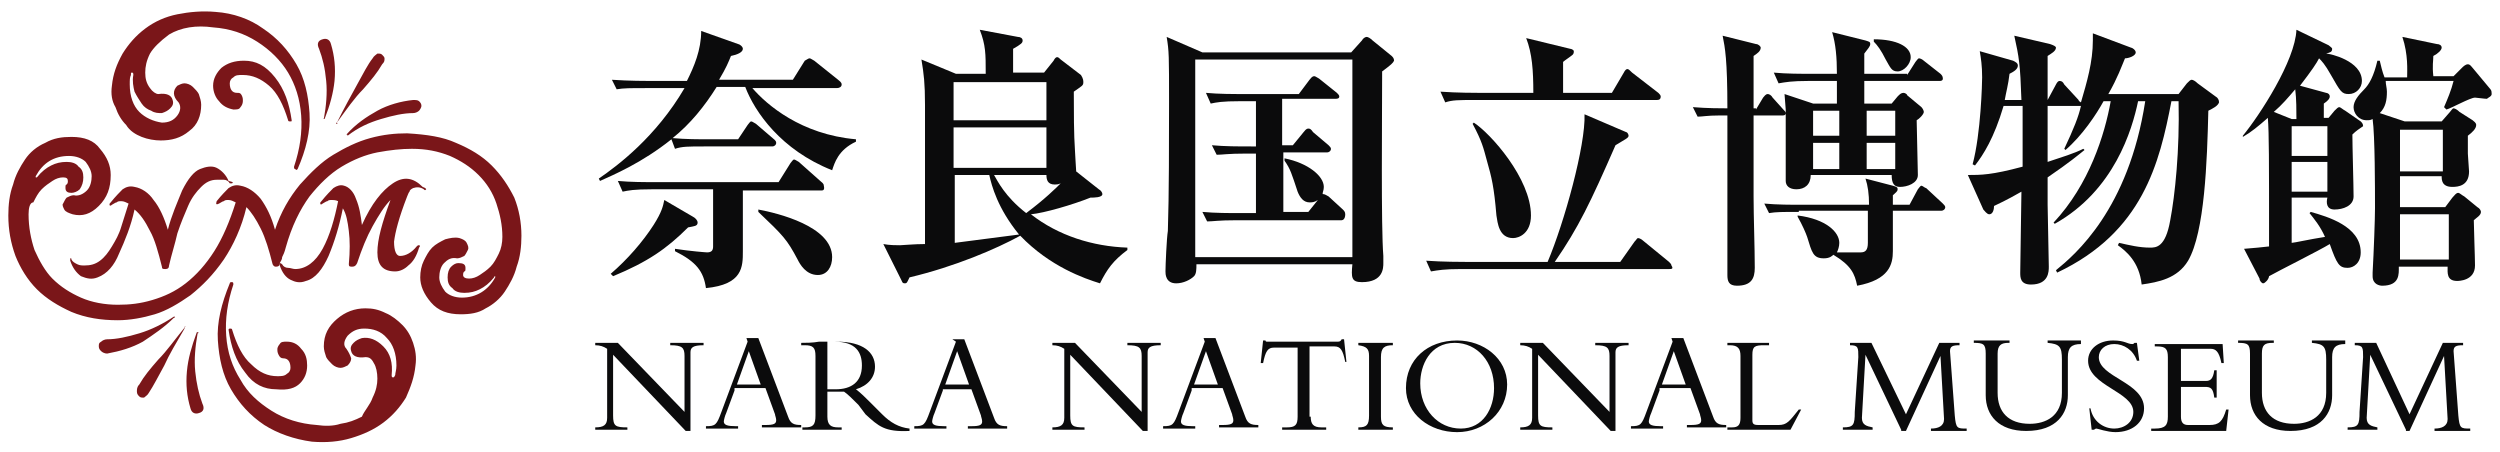
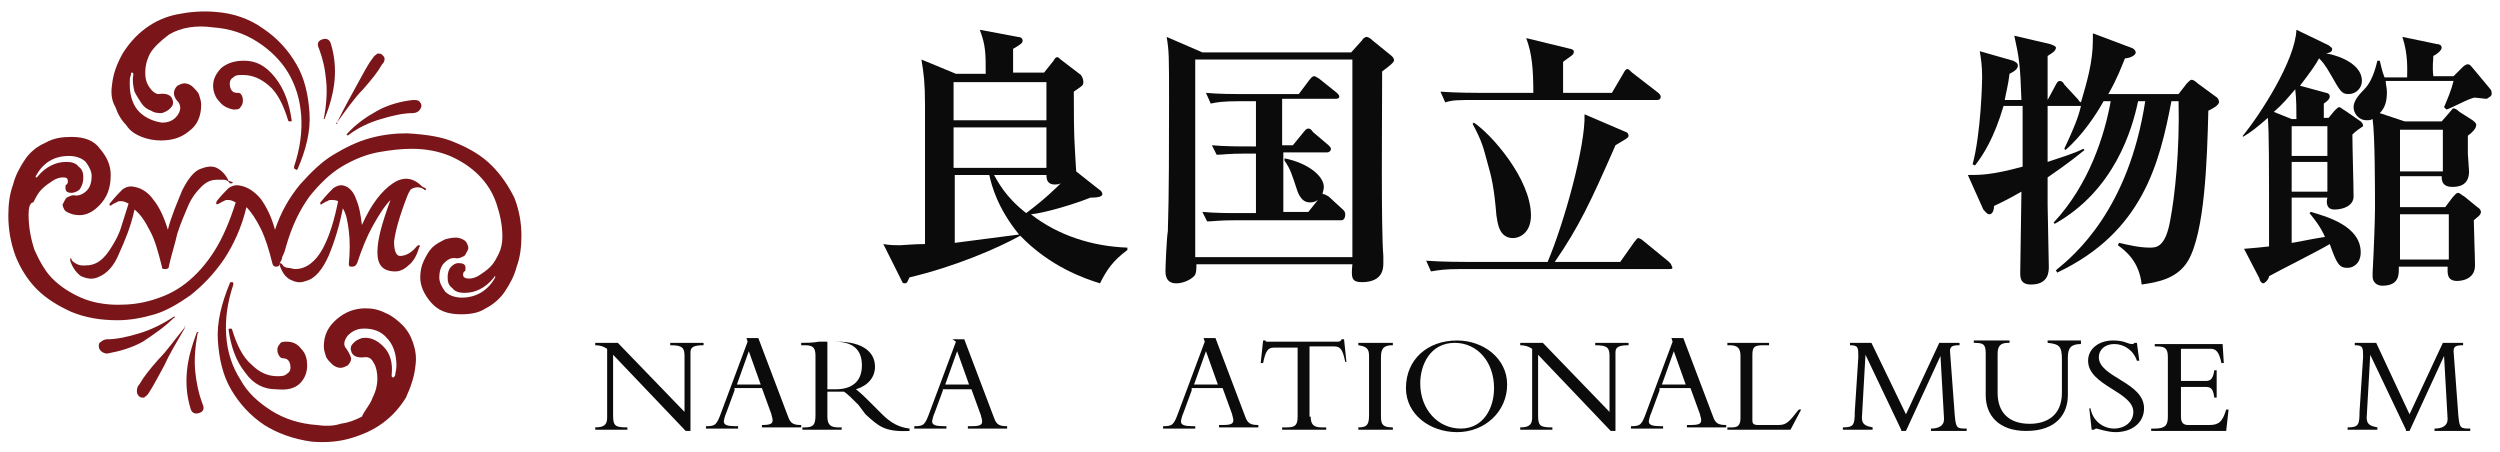
<svg xmlns="http://www.w3.org/2000/svg" version="1.1" id="レイヤー_1" x="0px" y="0px" viewBox="0 0 210 38" width="210" height="38" style="enable-background:new 0 0 210 38;" xml:space="preserve">
  <style type="text/css"> .st0{fill:#7A1619;} .st1{fill:#0B0B0C;} </style>
  <path class="st0" d="M29.1,11.3C29.1,11.2,29.1,11.2,29.1,11.3c0.8-0.9,1.7-1.5,2.6-2c0.9-0.5,2-0.8,3-0.9c0.2,0,0.4,0,0.5,0.1 c0.1,0.1,0.2,0.2,0.2,0.4c0,0.1-0.1,0.3-0.2,0.4c-0.1,0.1-0.3,0.2-0.5,0.2c-0.8,0-1.7,0.2-2.7,0.5c-1,0.3-1.9,0.7-2.8,1.4 C29.2,11.3,29.1,11.3,29.1,11.3L29.1,11.3z M28.3,10.4c-0.1,0-0.1-0.1,0-0.1C28.9,9.1,29.5,8,30,7.1c0.5-0.9,0.9-1.7,1.3-2.2 c0.1-0.2,0.3-0.3,0.4-0.4c0.2,0,0.3,0,0.4,0.1c0.1,0.1,0.2,0.2,0.2,0.3c0,0.2,0,0.3-0.2,0.5c-0.4,0.7-0.9,1.3-1.6,2.1 c-0.7,0.7-1.4,1.7-2.2,2.8C28.4,10.4,28.3,10.4,28.3,10.4L28.3,10.4z M27.2,10c0,0,0.1,0,0.1-0.1c0.4-1,0.7-2.1,0.8-3.1 c0.1-1.1,0-2.1-0.3-3.1c-0.1-0.4-0.4-0.5-0.7-0.4c-0.4,0.1-0.5,0.4-0.3,0.8c0.3,0.8,0.5,1.6,0.6,2.7c0.1,1,0,2.1-0.2,3.2 C27.1,9.9,27.1,10,27.2,10L27.2,10z M35.8,15.9c-0.1,0.1-0.1,0.1-0.2,0c-0.3-0.2-0.6-0.2-0.9-0.1c-0.2,0.1-0.3,0.2-0.3,0.3 c-0.1,0.1-0.1,0.2-0.2,0.4c-0.7,1.8-1,3-1.1,3.8c0,0.8,0.2,1.2,0.5,1.2c0.5,0,1-0.3,1.4-0.8c0.1-0.1,0.1-0.1,0.2-0.1 c0.1,0,0.1,0.1,0,0.2c-0.2,0.7-0.5,1.2-0.9,1.5c-0.3,0.3-0.7,0.5-1.1,0.5c-1,0-1.5-0.5-1.5-1.6c0-1.1,0.4-2.5,1.1-4.4 c-0.5,0.5-1,1.3-1.5,2.2c-0.5,0.9-0.9,1.9-1.3,3.1c-0.1,0.2-0.2,0.3-0.4,0.3c-0.2,0-0.3,0-0.3-0.2c0.1-1.1,0.1-2,0-2.8 c-0.1-0.8-0.2-1.4-0.5-1.9c-0.3,1.5-0.7,2.8-1.2,4c-0.5,1.1-1.1,1.9-1.9,2.1c-0.5,0.2-0.9,0.1-1.3-0.1c-0.4-0.2-0.7-0.6-0.9-1.2 c0-0.1,0-0.1,0-0.2c0,0,0.1,0,0.2,0.1c0.1,0.2,0.3,0.3,0.5,0.3c0.2,0,0.4,0.1,0.6,0.1c0.9,0,1.7-0.6,2.3-1.7c0.6-1.1,1-2.5,1.3-4 c-0.2-0.1-0.4-0.1-0.5-0.1c-0.2,0-0.3,0-0.4,0.1c-0.1,0-0.2,0.1-0.4,0.2c-0.1,0.1-0.2,0.1-0.2,0c0-0.1,0-0.1,0.1-0.2 c0.4-0.5,0.8-0.9,1-1.1c0.3-0.2,0.6-0.3,0.9-0.2c0.4,0.1,0.8,0.5,1,1.1c0.3,0.7,0.4,1.4,0.5,2.2c0.8-1.8,1.7-2.9,2.6-3.5 c0.9-0.6,1.7-0.5,2.5,0.3C35.8,15.8,35.8,15.9,35.8,15.9L35.8,15.9z M25.2,32.2c0.4-0.4,0.6-0.9,0.6-1.5c0-0.5-0.1-1-0.5-1.4 c-0.3-0.4-0.7-0.6-1.2-0.6c-0.3,0-0.5,0-0.6,0.2c-0.1,0.1-0.2,0.3-0.2,0.4c0,0.2,0,0.3,0.1,0.5c0.1,0.2,0.2,0.3,0.4,0.3 c0.4,0,0.6,0.3,0.6,0.8c0,0.2-0.1,0.4-0.3,0.5c-0.2,0.2-0.5,0.2-0.8,0.2c-0.8,0-1.5-0.3-2.2-1c-0.7-0.6-1.2-1.6-1.6-2.9 c0-0.1-0.1-0.1-0.2-0.1c-0.1,0-0.1,0.1-0.1,0.1c0.2,1.4,0.6,2.6,1.4,3.6c0.7,1,1.6,1.4,2.6,1.4C24.2,32.8,24.8,32.6,25.2,32.2 L25.2,32.2z M18.6,5.7c-0.4,0.4-0.7,0.9-0.7,1.5c0,0.5,0.2,1,0.5,1.3c0.3,0.4,0.7,0.6,1.2,0.7c0.3,0,0.5,0,0.6-0.2 c0.1-0.1,0.2-0.3,0.2-0.5c0-0.2,0-0.3-0.1-0.5c-0.1-0.2-0.2-0.2-0.4-0.2c-0.4,0-0.6-0.3-0.6-0.8c0-0.2,0.1-0.4,0.3-0.5 c0.2-0.2,0.4-0.2,0.8-0.2c0.8,0,1.5,0.3,2.2,0.9c0.7,0.6,1.2,1.6,1.6,2.9c0,0.1,0.1,0.1,0.2,0.1c0.1,0,0.1,0,0.1-0.1 c-0.2-1.4-0.6-2.6-1.4-3.6c-0.8-1-1.6-1.4-2.6-1.4C19.7,5.1,19.1,5.3,18.6,5.7L18.6,5.7z M31.3,33.4c0.3-0.6,0.4-1.1,0.4-1.6 c0-0.5-0.1-1-0.3-1.3c-0.2-0.4-0.4-0.5-0.7-0.5c-0.7,0.1-1.1-0.1-1.2-0.5c-0.1-0.3,0-0.5,0.2-0.7c0.2-0.2,0.4-0.3,0.7-0.4 c0.6-0.1,1.2,0.1,1.8,0.7c0.6,0.6,0.8,1.4,0.7,2.4c0,0.1,0,0.2,0.1,0.2c0.1,0,0.1,0,0.2-0.2c0-0.2,0.1-0.4,0.1-0.8 c0-1-0.3-1.8-0.8-2.3c-0.5-0.6-1.2-0.8-1.9-0.8c-0.6,0-1,0.2-1.4,0.6c-0.3,0.4-0.4,0.8-0.1,1.1c0.2,0.3,0.3,0.5,0.4,0.8 c0,0.2-0.1,0.4-0.3,0.6c-0.2,0.1-0.4,0.2-0.6,0.2c-0.2,0-0.5-0.1-0.7-0.3c-0.2-0.2-0.4-0.4-0.5-0.6c-0.1-0.3-0.2-0.6-0.2-0.9 c0-1,0.4-1.7,1.1-2.3c0.7-0.6,1.5-0.9,2.4-0.9c0.6,0,1.1,0.1,1.7,0.4c0.5,0.2,1,0.6,1.4,1c0.4,0.4,0.7,0.9,0.9,1.5 c0.2,0.6,0.3,1.2,0.2,1.9c-0.1,1-0.4,1.8-0.8,2.7c-0.5,0.8-1.1,1.5-1.9,2.1c-0.8,0.6-1.7,1-2.7,1.3c-1,0.3-2.1,0.4-3.3,0.3 c-1.5-0.2-2.9-0.7-4-1.4c-1.2-0.8-2.1-1.8-2.8-3c-0.7-1.2-1-2.6-1.1-4.1c-0.1-1.5,0.3-3.1,1-4.8c0-0.1,0.1-0.1,0.2-0.1 c0.1,0,0.1,0.1,0.1,0.2c-0.5,1.5-0.7,2.9-0.6,4.3c0.1,1.4,0.5,2.6,1.2,3.7c0.6,1.1,1.5,1.9,2.6,2.6c1.1,0.7,2.4,1.1,3.8,1.2 c0.7,0.1,1.4,0.1,2-0.1c0.7-0.1,1.2-0.3,1.8-0.6C30.6,34.5,31.1,34,31.3,33.4L31.3,33.4z M16.6,27.9c0,0-0.1,0-0.1,0.1 c-0.4,1.1-0.7,2.1-0.8,3.2c-0.1,1.1,0,2.1,0.3,3.1c0.1,0.4,0.4,0.5,0.7,0.4c0.4-0.1,0.5-0.4,0.3-0.8c-0.3-0.8-0.5-1.7-0.6-2.7 c-0.1-1,0-2.1,0.2-3.2C16.7,28,16.7,27.9,16.6,27.9L16.6,27.9z M15.5,27.5c0,0,0,0.1,0,0.1c-0.7,1.2-1.3,2.2-1.7,3.1 c-0.5,0.9-0.9,1.7-1.3,2.3c-0.1,0.2-0.3,0.3-0.4,0.4c-0.2,0-0.3,0-0.4-0.1c-0.1-0.1-0.2-0.2-0.2-0.4c0-0.2,0-0.4,0.2-0.6 c0.4-0.7,0.9-1.3,1.6-2.1c0.7-0.7,1.4-1.7,2.3-2.8C15.4,27.5,15.5,27.5,15.5,27.5L15.5,27.5z M12.6,4.5c-0.3,0.6-0.4,1.1-0.4,1.6 c0,0.5,0.1,0.9,0.4,1.3c0.2,0.3,0.5,0.5,0.7,0.5C14,7.8,14.4,8,14.5,8.4c0.1,0.3,0,0.5-0.2,0.7c-0.2,0.2-0.4,0.3-0.7,0.4 c-0.3,0-0.6,0-0.9-0.2c-0.3-0.1-0.6-0.3-0.8-0.6c-0.2-0.3-0.4-0.6-0.6-1c-0.1-0.4-0.2-0.9-0.1-1.4c0-0.1,0-0.2-0.1-0.2 c-0.1,0-0.1,0-0.1,0.2c-0.1,0.2-0.1,0.4-0.1,0.8c0,1,0.3,1.8,0.8,2.3c0.5,0.5,1.2,0.8,1.9,0.9c0.6,0,1-0.2,1.3-0.6 c0.3-0.4,0.3-0.8,0.1-1.1c-0.5-0.5-0.5-1-0.1-1.4c0.2-0.1,0.4-0.2,0.6-0.2c0.2,0,0.5,0.1,0.7,0.3c0.2,0.2,0.4,0.4,0.5,0.6 c0.1,0.3,0.2,0.6,0.2,0.9c0,0.9-0.3,1.7-1,2.2c-0.7,0.6-1.5,0.8-2.4,0.8c-0.5,0-1.1-0.1-1.6-0.3c-0.5-0.2-1-0.5-1.3-1 c-0.4-0.4-0.7-0.9-0.9-1.5C9.4,8.5,9.3,7.9,9.4,7.2c0.1-1,0.4-1.8,0.9-2.7c0.5-0.8,1.1-1.5,1.9-2.1c0.8-0.6,1.7-1,2.7-1.2 C15.9,1,17,0.9,18.1,1c1.5,0.1,2.9,0.6,4,1.4c1.2,0.8,2.1,1.8,2.8,3c0.7,1.2,1,2.6,1.1,4.1c0.1,1.5-0.3,3.1-1,4.7 c-0.1,0.1-0.1,0.1-0.2,0c-0.1,0-0.1-0.1-0.1-0.2c0.5-1.5,0.7-2.9,0.6-4.3c-0.1-1.4-0.5-2.6-1.1-3.6c-0.6-1-1.5-1.9-2.6-2.6 c-1.1-0.7-2.3-1.1-3.7-1.2c-1.4-0.2-2.7,0-3.7,0.6C13.4,3.5,12.9,4,12.6,4.5L12.6,4.5z M14.7,26.6c0,0,0,0.1-0.1,0.1 c-0.8,0.8-1.7,1.4-2.6,2c-0.9,0.5-1.9,0.8-3,1c-0.2,0-0.4-0.1-0.5-0.2c-0.1-0.1-0.2-0.2-0.2-0.4c0-0.2,0-0.3,0.2-0.4 c0.1-0.1,0.3-0.2,0.5-0.2c0.8,0,1.7-0.2,2.7-0.5c1-0.3,2-0.8,2.9-1.4C14.6,26.6,14.7,26.6,14.7,26.6L14.7,26.6z M19.5,15.4 c0,0-0.1,0-0.2,0c-0.1-0.2-0.3-0.3-0.5-0.3c-0.2,0-0.4,0-0.6,0c-0.5,0-0.9,0.2-1.3,0.6c-0.4,0.4-0.8,0.9-1.1,1.6 c-0.3,0.7-0.6,1.4-0.9,2.3c-0.2,0.9-0.5,1.8-0.7,2.7c0,0.2-0.1,0.3-0.3,0.3c-0.2,0-0.3,0-0.3-0.2c-0.3-1.2-0.6-2.3-1-3 c-0.4-0.8-0.8-1.4-1.3-1.8c-0.3,1.4-0.8,2.6-1.3,3.7C9.6,22.3,9,23,8.2,23.3c-0.5,0.2-0.9,0.1-1.4-0.1c-0.4-0.3-0.7-0.7-0.9-1.3 c0-0.1,0-0.1,0-0.2c0.1,0,0.1,0,0.1,0.1c0.1,0.2,0.3,0.3,0.5,0.4c0.2,0.1,0.4,0.1,0.6,0.1c0.5,0,0.9-0.1,1.3-0.4 c0.4-0.3,0.7-0.7,1-1.2c0.3-0.5,0.6-1,0.8-1.7c0.2-0.6,0.4-1.3,0.6-1.9c-0.2-0.1-0.4-0.2-0.6-0.2c-0.2,0-0.3,0-0.4,0.1 c-0.1,0-0.2,0.1-0.4,0.2c-0.1,0.1-0.2,0.1-0.2,0c0-0.1,0-0.1,0.1-0.2c0.4-0.5,0.8-0.9,1-1.1c0.3-0.2,0.6-0.3,1-0.2 c0.6,0.1,1.2,0.5,1.6,1.1c0.5,0.6,0.9,1.5,1.2,2.5c0.3-1.2,0.8-2.3,1.2-3.3c0.5-1,1-1.6,1.5-1.8c0.5-0.2,1-0.3,1.4-0.1 c0.4,0.2,0.8,0.6,1,1.1C19.6,15.3,19.6,15.3,19.5,15.4L19.5,15.4z M38.3,12c1.2,0.5,2.2,1.1,3,1.9c0.8,0.8,1.4,1.7,1.9,2.7 c0.4,1,0.6,2.1,0.6,3.2c0,0.9-0.1,1.8-0.4,2.6c-0.2,0.8-0.6,1.5-1,2.1c-0.4,0.6-1,1.1-1.6,1.4c-0.6,0.4-1.3,0.5-2.1,0.5 c-1.1,0-1.9-0.3-2.5-1c-0.6-0.7-0.9-1.4-0.9-2.1c0-0.5,0.1-1,0.3-1.4c0.2-0.4,0.4-0.8,0.7-1.1c0.3-0.3,0.7-0.5,1.1-0.7 c0.4-0.1,0.8-0.2,1.2-0.1c0.3,0.1,0.5,0.2,0.6,0.4c0.1,0.2,0.2,0.4,0.1,0.6c-0.1,0.2-0.2,0.4-0.3,0.5c-0.2,0.1-0.4,0.2-0.6,0.2 c-0.5-0.1-0.8,0.1-1.1,0.4c-0.3,0.3-0.4,0.8-0.4,1.2c0,0.4,0.2,0.8,0.5,1.2c0.3,0.3,0.8,0.5,1.4,0.5c1.2,0,2.2-0.6,2.8-1.7 c0-0.1,0-0.1,0-0.1c0,0-0.1,0-0.1,0.1c-0.4,0.5-0.8,0.8-1.2,1c-0.4,0.2-0.8,0.3-1.3,0.3c-0.4,0-0.8-0.1-1-0.4 c-0.3-0.2-0.4-0.5-0.4-0.9c0-0.4,0.1-0.7,0.3-0.9c0.2-0.2,0.4-0.3,0.6-0.3c0.4,0,0.6,0.1,0.6,0.4c0,0.2,0,0.3-0.1,0.3 c-0.1,0.1-0.1,0.2-0.1,0.3c0,0.2,0.2,0.3,0.5,0.3c0.3,0,0.6-0.1,0.9-0.3c0.3-0.2,0.6-0.4,0.9-0.7c0.3-0.3,0.5-0.7,0.7-1.1 c0.2-0.4,0.3-0.9,0.3-1.4c0-1-0.2-1.9-0.5-2.8c-0.3-0.9-0.8-1.7-1.5-2.4c-0.7-0.7-1.5-1.2-2.4-1.6c-1-0.4-2-0.6-3.2-0.6 c-0.9,0-1.8,0.1-2.9,0.3c-1,0.2-2,0.6-3,1.2c-1,0.6-1.9,1.5-2.7,2.5c-0.8,1.1-1.5,2.5-2,4.3c-0.1,0.4-0.2,0.6-0.3,0.8 c0,0.2-0.1,0.3-0.2,0.5c0,0.2-0.1,0.3-0.3,0.3c-0.1,0-0.2,0-0.3-0.2c-0.3-1.2-0.6-2.2-1-3c-0.4-0.8-0.8-1.4-1.2-1.8 c-0.4,1.7-1.1,3.2-1.9,4.4C17.9,23.1,17,24,16,24.8c-1,0.7-2,1.3-3,1.6c-1,0.3-2.1,0.5-3.1,0.5c-1.4,0-2.7-0.2-3.9-0.7 c-1.1-0.5-2.1-1.1-2.9-1.9c-0.8-0.8-1.4-1.8-1.8-2.8c-0.4-1.1-0.6-2.2-0.6-3.4c0-0.9,0.1-1.8,0.4-2.6c0.2-0.8,0.6-1.5,1-2.1 c0.4-0.6,1-1.1,1.7-1.4c0.7-0.4,1.4-0.5,2.2-0.5c1.1,0,1.9,0.3,2.4,1c0.6,0.7,0.9,1.4,0.9,2.2c0,1.1-0.3,1.9-1,2.6 c-0.7,0.7-1.4,0.9-2.2,0.7c-0.3-0.1-0.6-0.2-0.7-0.4c-0.1-0.2-0.2-0.4-0.1-0.5c0.1-0.2,0.2-0.4,0.3-0.5c0.2-0.1,0.4-0.2,0.6-0.2 c0.4,0.1,0.8-0.1,1.1-0.4c0.3-0.3,0.4-0.8,0.4-1.2c0-0.4-0.2-0.8-0.5-1.2c-0.3-0.3-0.8-0.5-1.4-0.5c-1.3,0-2.2,0.6-2.8,1.7 c0,0,0,0.1,0,0.1c0,0,0.1,0,0.1,0c0.4-0.5,0.8-0.8,1.2-1c0.4-0.2,0.8-0.3,1.3-0.3c0.4,0,0.8,0.1,1,0.4c0.3,0.2,0.4,0.5,0.4,0.9 c0,0.4-0.1,0.7-0.3,1c-0.2,0.2-0.5,0.3-0.7,0.3c-0.3,0-0.5-0.1-0.5-0.4c0-0.2,0-0.3,0.1-0.3c0.1-0.1,0.1-0.2,0.1-0.3 c0-0.2-0.1-0.3-0.4-0.3c-0.3,0-0.6,0.1-0.9,0.3c-0.3,0.2-0.6,0.4-0.9,0.7c-0.3,0.3-0.5,0.7-0.7,1.1C2.5,17,2.4,17.5,2.4,18 c0,1.1,0.2,2.1,0.5,3c0.4,0.9,0.9,1.8,1.5,2.4c0.7,0.7,1.5,1.2,2.4,1.6c0.9,0.4,2,0.6,3.1,0.6c1,0,1.9-0.1,2.9-0.4 c1-0.3,1.9-0.7,2.8-1.4c0.9-0.7,1.7-1.6,2.4-2.7c0.7-1.1,1.3-2.5,1.8-4.1c-0.2-0.1-0.4-0.2-0.6-0.2c-0.2,0-0.3,0-0.4,0.1 c-0.1,0-0.2,0.1-0.4,0.2c-0.2,0.1-0.3,0.1-0.2-0.2c0.4-0.5,0.8-0.9,1-1.1c0.3-0.2,0.6-0.3,1-0.2c0.6,0.1,1.2,0.5,1.7,1.1 c0.5,0.7,0.9,1.5,1.2,2.6c0.5-1.5,1.2-2.7,2.1-3.8c0.9-1,1.8-1.9,2.8-2.5c1-0.6,2-1.1,3.1-1.4c1.1-0.3,2.1-0.4,3.1-0.4 C35.9,11.3,37.2,11.5,38.3,12L38.3,12z" />
-   <path class="st1" d="M68.7,23.1c-1,0-1.5-0.9-1.7-1.3c-0.9-1.7-1.2-2-3.3-4l0-0.2c1.6,0.3,6.2,1.4,6.2,4 C69.9,22.4,69.5,23.1,68.7,23.1L68.7,23.1z M69,16h-6.6c0,0.7,0,4.3,0,5.1c0,1.3,0,2.8-3.1,3.1c-0.2-1.4-0.8-2.2-2.6-3.1l0-0.2 c1.3,0.2,2.6,0.3,2.7,0.3c0.4,0,0.5-0.2,0.5-0.5c0-0.7,0-4,0-4.8h-5.1c-1.6,0-2,0.1-2.5,0.2l-0.4-0.9c1.1,0.1,2.2,0.1,3.3,0.1h10.2 l1-1.6c0.1-0.1,0.2-0.3,0.3-0.3c0.1,0,0.2,0.1,0.4,0.2l1.8,1.6c0.1,0.1,0.3,0.2,0.3,0.4C69.3,16,69.1,16,69,16L69,16z M57.8,19.1 c-1.8,1.8-3.4,2.9-6.3,4.1L51.3,23c1.4-1.2,2.7-2.7,3.6-4.1c0.7-1.1,0.8-1.6,0.9-2.1l2.4,1.4c0.2,0.1,0.4,0.3,0.4,0.5 C58.6,19,58.3,19,57.8,19.1L57.8,19.1z M69.9,14.3c-4.3-1.7-6.5-4.9-7.3-7h-2.4c-1,1.6-2.2,3.1-3.7,4.3c1.1,0.1,2.1,0.1,3.2,0.1H62 l0.8-1.2c0.1-0.1,0.2-0.3,0.3-0.3c0.1,0,0.2,0.1,0.4,0.2l1.4,1.2c0.1,0.1,0.3,0.2,0.3,0.4c0,0.2-0.2,0.3-0.3,0.3h-5.7 c-1.4,0-1.9,0-2.5,0.2l-0.3-0.8c-2.5,2-4.9,3-6,3.5l-0.1-0.2c1.6-1.1,4.8-3.5,7.2-7.6h-3.2c-1.4,0-1.9,0-2.5,0.1l-0.4-0.8 c1.4,0.1,3,0.1,3.3,0.1h3c0.6-1.2,1.2-2.6,1.2-4.2l3.1,1.1c0.1,0,0.4,0.2,0.4,0.4c0,0.3-0.5,0.5-1,0.6c-0.2,0.5-0.4,1-1,2h6.2l1-1.6 C67.8,5,67.9,4.9,68,4.9c0.1,0,0.2,0.1,0.4,0.2l2,1.6c0.1,0.1,0.3,0.2,0.3,0.4c0,0.2-0.2,0.3-0.4,0.3h-7.1c1.2,1.4,4.1,3.9,8.7,4.3 v0.2C70.4,12.6,70.1,13.7,69.9,14.3L69.9,14.3z" />
  <path class="st1" d="M88.6,15.5c-0.6,0-0.7-0.4-0.7-0.8h-4.4c0.3,0.5,0.9,1.8,2.7,3.2c1.6-1.2,2.5-2.1,2.9-2.5 C88.9,15.5,88.7,15.5,88.6,15.5L88.6,15.5z M83.1,14.7h-2.9v5.7c1.6-0.2,3.8-0.5,5.4-0.7C83.8,17.5,83.3,15.6,83.1,14.7L83.1,14.7z M87.9,10.7h-7.8v3.4h7.8V10.7L87.9,10.7z M87.9,6.9h-7.8v3.2h7.8V6.9L87.9,6.9z M92.4,23.8c-1.3-0.4-4.2-1.4-6.7-4 c-2,1.1-5.5,2.6-9.3,3.5c-0.2,0.4-0.2,0.5-0.4,0.5c-0.2,0-0.2-0.1-0.3-0.3l-1.5-3c0.5,0.1,1.1,0.1,1.4,0.1c0.2,0,1.2-0.1,2.1-0.1 c0-0.4,0-9.6,0-11.7c0-1.8-0.1-2.6-0.3-3.8l2.9,1.2h2.5c0-1.7,0-2.4-0.5-3.7l3.2,0.6c0.2,0,0.4,0.1,0.4,0.3c0,0.2-0.1,0.3-0.8,0.7 c0,0.4,0,0.6,0,2h2.6l0.8-1c0.1-0.2,0.2-0.3,0.3-0.3c0.1,0,0.2,0.1,0.3,0.2l1.7,1.3C91,6.6,91,6.8,91,6.9c0,0.3-0.1,0.3-0.8,0.8 c0,1.6,0,3.6,0.1,5c0,0.2,0.1,1.6,0.1,1.7l1.9,1.5c0.2,0.1,0.3,0.3,0.3,0.4c0,0.3-0.7,0.3-1,0.3c-1.5,0.6-3.9,1.3-5,1.4 c2.3,1.8,5.2,2.7,8.1,2.8l0,0.2C93.5,21.9,93,22.6,92.4,23.8L92.4,23.8z" />
  <path class="st1" d="M112.7,18.5h-8.8c-1.6,0-2,0.1-2.5,0.1l-0.4-0.8c1.1,0.1,2.2,0.1,3.3,0.1h1.2v-5h-0.8c-1.6,0-2,0.1-2.5,0.1 l-0.4-0.8c1.1,0.1,2.2,0.1,3.3,0.1h0.4V8.5h-1.3c-1.6,0-2,0.1-2.5,0.2l-0.4-0.9c1.1,0.1,2.2,0.1,3.3,0.1h4.5l0.9-1.2 c0.1-0.1,0.2-0.3,0.4-0.3c0.1,0,0.2,0.1,0.4,0.2l1.5,1.2c0.1,0.1,0.2,0.2,0.2,0.3c0,0.2-0.2,0.2-0.4,0.2h-4.4v3.9h0.9l0.9-1.1 c0.1-0.1,0.2-0.3,0.4-0.3c0.1,0,0.2,0,0.4,0.3l1.3,1.1c0.1,0.1,0.2,0.2,0.2,0.3c0,0.2-0.2,0.3-0.3,0.3h-3.7v5h2.1l0.8-1 c-0.3,0.2-0.5,0.2-0.7,0.2c-0.5,0-0.8-0.4-1-0.9c-0.5-1.5-0.6-1.9-1.1-2.6l0-0.2c2,0.4,3.3,1.5,3.3,2.4c0,0.3-0.1,0.4-0.1,0.6 c0.2,0,0.3,0.1,0.5,0.2l1.2,1.1c0.1,0.1,0.2,0.2,0.2,0.4C113,18.4,112.8,18.5,112.7,18.5L112.7,18.5z M113.6,5h-13.2v16.6h13.2V5 L113.6,5z M116.1,6c0,3.9-0.1,13,0.1,15.5c0,0.3,0,0.5,0,0.6c0,0.4,0,1.6-1.8,1.6c-0.9,0-0.9-0.4-0.8-1.5h-13.1c0,0.4,0,0.8-0.2,1 c-0.3,0.3-0.9,0.6-1.5,0.6c-0.9,0-0.9-0.8-0.9-1c0-0.5,0.1-2.8,0.2-3.4c0.1-2.9,0.1-7.8,0.1-10.8c0-3.9,0-4.3-0.2-5.5l3,1.3h12.5 l0.9-1c0.1-0.2,0.3-0.3,0.4-0.3c0.1,0,0.3,0.1,0.5,0.3l1.6,1.3c0.1,0.1,0.2,0.2,0.2,0.4C117,5.3,116.9,5.4,116.1,6L116.1,6z" />
  <path class="st1" d="M127.1,20c-1.2,0-1.3-1.3-1.4-1.9c-0.2-2.4-0.4-3.2-0.8-4.6c-0.3-1.1-0.4-1.6-1.2-3.1l0.1-0.1 c1.4,0.9,4.8,4.7,4.8,7.8C128.6,19.6,127.6,20,127.1,20L127.1,20z M139.1,8.4h-15.2c-1.4,0-1.9,0-2.5,0.2l-0.4-0.9 c1.4,0.1,3,0.1,3.3,0.1h4.5c0-1.9-0.1-3.3-0.6-4.6l3.7,0.9c0.1,0,0.3,0.1,0.3,0.2c0,0.1,0,0.2-0.1,0.3c-0.1,0.1-0.7,0.5-0.8,0.6 c0,0.3,0,2.3,0,2.6h4.1l1-1.7c0.1-0.2,0.2-0.3,0.3-0.3c0.1,0,0.2,0.1,0.4,0.3l2.2,1.7c0.1,0.1,0.2,0.2,0.2,0.3 C139.5,8.4,139.3,8.4,139.1,8.4L139.1,8.4z M140.2,22.6h-17.5c-1.4,0-1.9,0.1-2.5,0.2l-0.4-0.9c1.4,0.1,3,0.1,3.3,0.1h6.9 c1.4-3.3,3.2-9.8,3.1-12.4l3.5,1.5c0.1,0,0.2,0.2,0.2,0.3c0,0.2-0.3,0.3-1.1,0.8c-2.1,4.8-3.1,6.9-5.1,9.8h5.5l1.2-1.7 c0.2-0.2,0.2-0.3,0.3-0.3c0.1,0,0.3,0.1,0.4,0.2l2.2,1.8c0.1,0.1,0.2,0.2,0.2,0.3C140.6,22.6,140.4,22.6,140.2,22.6L140.2,22.6z" />
-   <path class="st1" d="M157.4,3.3c1.9,0,3.1,0.6,3.1,1.5c0,0.6-0.6,1.2-1.1,1.2c-0.5,0-0.6-0.3-1-1c-0.4-0.8-0.7-1.2-1-1.5L157.4,3.3 L157.4,3.3z M156.8,12v2.2h2.4V12H156.8L156.8,12z M156.8,9.3v2.1h2.4V9.3H156.8L156.8,9.3z M154.5,14.1V12h-2.2v2.2H154.5 L154.5,14.1z M154.5,11.4V9.3h-2.2v2.1H154.5L154.5,11.4z M160.2,6.3l0.7-1.1c0.1-0.1,0.2-0.3,0.3-0.3c0.1,0,0.3,0.1,0.4,0.2 l1.4,1.1c0.1,0.1,0.2,0.2,0.2,0.4c0,0.2-0.2,0.2-0.3,0.2h-6.3v1.9h2.3l0.5-0.6c0.2-0.2,0.3-0.3,0.5-0.3c0.1,0,0.3,0.1,0.3,0.2l1.2,1 c0.1,0.1,0.2,0.3,0.2,0.4c0,0.2-0.4,0.6-0.6,0.7c0,0.7,0.1,3.9,0.1,4.6c0,0.7-0.9,1-1.5,1c-0.5,0-0.7-0.3-0.7-1h-6.8 c0,0.8-0.5,1.2-1.2,1.2c-0.6,0-0.9-0.3-0.9-0.7c0-0.9,0-5.1,0-6c0-0.2-0.1-1.1-0.1-1.3l2.4,0.8h2V6.8h-2.4c-1.4,0-1.9,0.1-2.5,0.2 l-0.4-0.9c1.1,0.1,2.2,0.1,3.3,0.1h2c0-1.4-0.1-2.5-0.4-3.5l2.8,0.7c0.3,0.1,0.4,0.1,0.4,0.3c0,0.2-0.2,0.4-0.5,0.8v1.7H160.2 L160.2,6.3z M151.1,17.8c-1.4,0-1.9,0-2.5,0.1l-0.4-0.8c1.1,0.1,2.2,0.1,3.3,0.1h5.5c0-0.9-0.1-1.6-0.3-2.2l2.3,0.6 c0.4,0.1,0.4,0.2,0.4,0.3c0,0.2-0.2,0.3-0.4,0.5v0.8h1.4l0.7-1.3c0.1-0.1,0.2-0.3,0.3-0.3c0.1,0,0.3,0.2,0.4,0.2l1.4,1.3 c0.1,0.1,0.2,0.2,0.2,0.3c0,0.2-0.2,0.3-0.3,0.3h-4.1v3.4c0,1.1-0.3,2.4-3,2.9c-0.2-1-0.5-1.7-2-2.6c-0.1,0.1-0.3,0.3-0.8,0.3 c-0.9,0-1-0.5-1.4-1.8c-0.1-0.3-0.4-1-0.8-1.7l0-0.1c2.4,0.3,3.5,1.4,3.5,2.3c0,0.3-0.1,0.6-0.2,0.8c0.5,0,1.7,0,2,0 c0.4,0,0.6-0.2,0.6-0.8v-2.7H151.1L151.1,17.8z M147.5,9.2l0.6-1c0.1-0.1,0.2-0.3,0.4-0.3c0.1,0,0.3,0.1,0.4,0.3l0.9,1 c0.1,0.1,0.2,0.2,0.2,0.3c0,0.2-0.2,0.2-0.3,0.2h-2.4c0,3.6,0,6.1,0,6.8c0,1.7,0.1,4.3,0.1,6c0,0.9-0.3,1.5-1.5,1.5 c-0.7,0-0.8-0.4-0.8-0.9c0-0.2,0-0.7,0-1c0-1.5,0-3.2,0-4.3c0-1.3,0-6.9,0-8.1h-0.7c-1,0-1.4,0.1-1.8,0.1l-0.4-0.8 c1.2,0.1,2.4,0.1,2.9,0.1c0-4.1-0.2-5.1-0.4-6.1l2.8,0.7c0.2,0,0.4,0.2,0.4,0.3c0,0.3-0.3,0.5-0.6,0.7c0,0.3,0,0.7,0,0.9v3.5H147.5 L147.5,9.2z" />
  <path class="st1" d="M185.5,9.3c-0.1,4.2-0.3,10.2-1.7,12.6c-0.9,1.5-2.5,1.8-3.9,2c-0.2-1.9-1.3-2.8-2-3.3l0.1-0.2 c0.9,0.2,1.7,0.4,2.6,0.4c0.5,0,1.3,0,1.7-2.3c0.4-2.1,0.8-5.9,0.7-10h-0.6c-1,5.2-2.4,11-9.6,14.4l-0.1-0.2 c1.6-1.3,6.1-5.1,7.5-14.2h-0.6c-0.5,2.4-2,7.5-7,10.3l-0.1-0.1c3-3.2,4.3-7.4,4.8-10.2h-0.6c-0.6,1.1-1.8,2.9-3.2,4.1l-0.1-0.1 c0.8-1.7,1.2-2.7,1.4-3.6c-0.1,0-0.1,0-0.2,0H172v4.7c1.2-0.4,2.2-0.7,3-1.1l0.1,0.1c-0.5,0.4-1.2,1-3.1,2.3v2.3 c0,0.3,0.1,5,0.1,5.2c0,0.4,0,1.5-1.5,1.5c-0.9,0-0.9-0.6-0.9-1c0-1.1,0.1-5.8,0.1-6.8c-1.4,0.8-1.9,1-2.3,1.2 c0,0.3-0.1,0.7-0.4,0.7c-0.2,0-0.4-0.3-0.5-0.4l-1.3-2.9c1.1,0,2,0,4.6-0.7c0-1,0-3.1,0-4.7V8.9h-1.6c-0.8,2.7-1.7,4.1-2.4,5 l-0.2-0.1c0.7-2.6,0.8-6.9,0.8-7.3c0-1-0.1-1.6-0.2-2.2l2.8,0.8c0.2,0.1,0.4,0.2,0.4,0.4c0,0.3-0.3,0.5-0.7,0.7 c-0.1,0.9-0.3,1.6-0.4,2.2h1.4c-0.1-3-0.2-3.6-0.6-5.4l3,0.7c0.3,0.1,0.5,0.2,0.5,0.3c0,0.3-0.4,0.5-0.7,0.7c0,0.2,0,0.3,0,0.5v3.2 h0l0.7-1.3c0.1-0.2,0.2-0.3,0.3-0.3c0.2,0,0.3,0.1,0.4,0.3l1.2,1.3c0,0.1,0.2,0.2,0.2,0.2c0.5-1.7,1-3.4,1-5.2c0-0.2,0-0.4,0-0.6 L179,4c0.1,0,0.4,0.2,0.4,0.4c0,0.3-0.6,0.5-0.9,0.5c-0.3,0.7-0.6,1.6-1.4,3h5.9l0.7-0.9c0.2-0.2,0.3-0.3,0.4-0.3 c0.1,0,0.3,0.1,0.5,0.3l1.5,1.1c0.2,0.1,0.3,0.3,0.3,0.5C186.3,8.9,185.9,9.1,185.5,9.3L185.5,9.3z" />
  <path class="st1" d="M205.7,18h-4.1v3.8h4.1V18L205.7,18z M205.2,10.9h-3.6v3.5h3.6V10.9L205.2,10.9z M208.9,8.3 c-0.2,0-0.9-0.1-1-0.1c-0.4,0-2,0.9-2.4,1L205.3,9c0.3-0.7,0.6-1.4,0.8-2.2h-5.7c0,0.3,0.1,0.6,0.1,0.9c0,0.7-0.1,1.3-0.6,1.8 l2.1,0.7h3.1l0.7-0.8c0.1-0.1,0.2-0.3,0.3-0.3c0.1,0,0.3,0.1,0.5,0.3l1.1,0.7c0.1,0.1,0.3,0.2,0.3,0.4c0,0.3-0.3,0.6-0.7,0.9 c0,0.2,0,0.4,0,1.5c0,0.2,0.1,1.3,0.1,1.5c0,1.2-0.9,1.3-1.4,1.3c-0.9,0-0.9-0.6-0.9-0.9h-3.5v2.6h3.8l0.6-0.8 c0.2-0.2,0.3-0.4,0.5-0.4c0.1,0,0.3,0.2,0.5,0.3l1.1,0.9c0.2,0.1,0.3,0.3,0.3,0.4c0,0.3-0.4,0.5-0.6,0.7c0,0.6,0.1,3.1,0.1,3.8 c0,1.3-1.4,1.3-1.5,1.3c-0.9,0-0.8-0.7-0.8-1.2h-4.1c0,0.6,0.1,1.6-1.4,1.6c-0.2,0-0.8-0.1-0.8-0.8c0-0.1,0-0.2,0-0.3 c0.1-1.8,0.2-4.5,0.2-5.4c0-1.6,0-6.1-0.2-7.5c-0.2,0.1-0.3,0.1-0.5,0.1c-0.7,0-1.1-0.6-1.1-1.1c0-0.5,0.4-1,0.9-1.5 c0.4-0.4,0.8-1.1,1.1-2.4h0.2c0.1,0.4,0.2,0.9,0.4,1.4h1.9c0-0.6,0.1-1.9-0.4-3.4l2.9,0.6c0.2,0,0.4,0.1,0.4,0.3 c0,0.2-0.3,0.5-0.7,0.7c0,0.4-0.1,0.8,0,1.7h1.7l0.7-0.7c0.1-0.1,0.3-0.3,0.5-0.3c0.2,0,0.3,0.2,0.4,0.3l1.5,1.8 c0.1,0.1,0.1,0.3,0.1,0.4C209.3,8.1,209,8.2,208.9,8.3L208.9,8.3z M195.5,13.6h-3v2.5h3V13.6L195.5,13.6z M195.5,10.6h-3v2.5h3V10.6 L195.5,10.6z M192.8,7.5c-0.6,0.7-1.1,1.3-1.8,1.9l1.5,0.6h0.4C192.9,9.3,192.9,8.3,192.8,7.5L192.8,7.5z M197.6,11.3 c0,1,0.1,4.3,0.1,5.2c0,0.8-0.9,1.1-1.6,1.1c-0.7,0-0.7-0.6-0.6-1h-3v3.8c0.2,0,1.5-0.3,2.8-0.5c-0.4-0.9-0.9-1.5-1.3-2l0.1-0.1 c1.4,0.4,4.2,1.2,4.2,3.4c0,0.9-0.6,1.3-1.1,1.3c-0.7,0-0.9-0.3-1.5-2c-0.8,0.5-4.4,2.3-5.1,2.7c0,0.1-0.1,0.3-0.2,0.4 c-0.1,0.1-0.2,0.2-0.3,0.2c-0.1,0-0.3-0.2-0.3-0.4l-1.3-2.5c1.1-0.1,1.3-0.1,2.1-0.2c0-7.6,0-9.4-0.1-10.8c-0.8,0.7-1.4,1.2-2.1,1.6 v-0.1c1.4-1.7,4.4-6.3,4.5-8.9l2.7,1.3c0.1,0.1,0.3,0.2,0.3,0.3c0,0.3-0.2,0.3-0.5,0.4c0.3,0,3,0.6,3,2.3c0,0.6-0.5,1.1-1.1,1.1 c-0.6,0-0.7-0.2-1.5-1.6c-0.5-0.9-0.8-1.2-1-1.4c-0.2,0.4-0.6,1-1.6,2.3l2.2,0.6c0.1,0,0.3,0.1,0.3,0.3c0,0.2-0.2,0.4-0.5,0.6 c0,0.2,0,1.1,0,1.2h0.4l0.5-0.6c0.2-0.2,0.3-0.3,0.4-0.3c0.1,0,0.3,0.2,0.5,0.3l1.3,0.9c0.1,0.1,0.2,0.2,0.2,0.4 C198.2,10.8,197.9,11,197.6,11.3L197.6,11.3z" />
  <path class="st1" d="M57.6,36.2l-6.1-6.4v5.1c0,0.9,0.2,1,1.2,1v0.2h-2.7v-0.2h0c0.7,0,1-0.2,1-0.8v-5.8c-0.3-0.2-0.6-0.3-1-0.3 v-0.2h1.9l5.6,5.8v-4.7c0-0.7-0.2-0.9-1.2-0.9v-0.2h2.8v0.2c-0.9,0-1.1,0.2-1.1,0.6v6.6H57.6L57.6,36.2z" />
-   <path class="st1" d="M62.9,29.5l-1,2.8h2L62.9,29.5L62.9,29.5z M61.7,32.8L61,34.7c-0.1,0.2-0.2,0.6-0.2,0.7c0,0.3,0.3,0.4,1,0.4 h0.2v0.2h-2.7v-0.2c0.8,0,0.9-0.1,1.3-1.2l2.2-5.9l-0.1-0.3h1l2.5,6.6c0.2,0.6,0.5,0.7,1.1,0.7v0.2h-3.3v-0.2h0.3 c0.7,0,0.9-0.1,0.9-0.4c0-0.2-0.1-0.4-0.1-0.5l-0.8-2.2H61.7L61.7,32.8z" />
+   <path class="st1" d="M62.9,29.5l-1,2.8h2L62.9,29.5L62.9,29.5z M61.7,32.8L61,34.7c-0.1,0.2-0.2,0.6-0.2,0.7c0,0.3,0.3,0.4,1,0.4 h0.2v0.2h-2.7v-0.2c0.8,0,0.9-0.1,1.3-1.2l2.2-5.9l-0.1-0.3h1l2.5,6.6c0.2,0.6,0.5,0.7,1.1,0.7v0.2h-3.3v-0.2c0.7,0,0.9-0.1,0.9-0.4c0-0.2-0.1-0.4-0.1-0.5l-0.8-2.2H61.7L61.7,32.8z" />
  <path class="st1" d="M69.5,32.7c0.3,0,0.5,0,0.7,0c1.3,0,2.2-0.6,2.2-2c0-1.1-0.5-2-2.3-2c-0.2,0-0.4,0-0.6,0V32.7L69.5,32.7z M69.5,35c0,0.7,0.3,0.9,0.9,0.9h0.3v0.2h-3.3v-0.2h0.2c0.7,0,0.9-0.2,0.9-1v-5c0-0.7-0.2-0.9-0.9-0.9h-0.3v-0.2c0.3,0,1,0,1.5-0.1 c0.5,0,0.7,0,1.5,0c2.2,0,3.2,0.9,3.2,2.1c0,0.9-0.6,1.6-1.6,1.9c0.4,0.3,0.8,0.7,1.3,1.2l0.9,0.9c0.7,0.7,1.4,1.1,2.3,1.2v0.2 c-2.1,0.1-2.6-0.4-3.7-1.4L72.1,34c-0.5-0.5-0.9-0.9-1.2-1.1c-0.3,0-0.5,0-0.8,0c-0.3,0-0.4,0-0.6,0V35L69.5,35z" />
  <path class="st1" d="M80.4,29.5l-1,2.8h2L80.4,29.5L80.4,29.5z M79.2,32.8l-0.7,1.9c-0.1,0.2-0.2,0.6-0.2,0.7c0,0.3,0.3,0.4,1,0.4 h0.2v0.2h-2.7v-0.2c0.8,0,0.9-0.1,1.3-1.2l2.2-5.9L80,28.5h1l2.5,6.6c0.2,0.6,0.5,0.7,1.1,0.7v0.2h-3.3v-0.2h0.3 c0.7,0,0.9-0.1,0.9-0.4c0-0.2-0.1-0.4-0.1-0.5l-0.8-2.2H79.2L79.2,32.8z" />
-   <path class="st1" d="M96,36.2l-6.1-6.4v5.1c0,0.9,0.2,1,1.2,1v0.2h-2.7v-0.2h0c0.7,0,1-0.2,1-0.8v-5.8c-0.3-0.2-0.6-0.3-1-0.3v-0.2 h1.9l5.6,5.8v-4.7c0-0.7-0.2-0.9-1.2-0.9v-0.2h2.8v0.2c-0.9,0-1.1,0.2-1.1,0.6v6.6H96L96,36.2z" />
  <path class="st1" d="M101.3,29.5l-1,2.8h2L101.3,29.5L101.3,29.5z M100.1,32.8l-0.7,1.9c-0.1,0.2-0.2,0.6-0.2,0.7 c0,0.3,0.3,0.4,1,0.4h0.2v0.2h-2.7v-0.2c0.8,0,0.9-0.1,1.3-1.2l2.2-5.9l-0.1-0.3h1l2.5,6.6c0.2,0.6,0.5,0.7,1.1,0.7v0.2h-3.3v-0.2 h0.3c0.7,0,0.9-0.1,0.9-0.4c0-0.2-0.1-0.4-0.1-0.5l-0.8-2.2H100.1L100.1,32.8z" />
  <path class="st1" d="M110.1,35c0,0.6,0.2,0.9,0.9,0.9h0.4v0.2h-3.7v-0.2h0.4c0.7,0,0.9-0.2,0.9-0.9v-5.8H107c-0.5,0-0.7,0.3-0.9,1.3 h-0.2l0.2-1.9h0.2c0,0.1,0.1,0.1,0.1,0.1c0.1,0,0.2,0,0.2,0h5.7c0.2,0,0.3,0,0.4-0.2h0.2l0.2,1.9H113c-0.2-1-0.4-1.3-0.9-1.3h-2.1 V35L110.1,35z" />
  <path class="st1" d="M117,36.1h-2.9v-0.2c0.7,0,0.9-0.2,0.9-1v-5c0-0.6-0.2-0.8-0.9-0.9v-0.2h2.9v0.2c-0.7,0-1,0.2-1,1v5 c0,0.7,0.2,0.9,1,0.9V36.1L117,36.1z" />
  <path class="st1" d="M122.2,28.8c-2.1,0-2.9,1.9-2.9,3.4c0,2.2,1.5,3.8,3.4,3.8c1.9,0,2.8-1.7,2.8-3.4 C125.5,30.4,124.1,28.8,122.2,28.8L122.2,28.8z M122.4,36.3c-2.3,0-4.3-1.5-4.3-3.7c0-2.4,1.8-4,4.3-4c2.2,0,4.2,1.5,4.2,3.7 C126.6,34.6,124.7,36.3,122.4,36.3L122.4,36.3z" />
  <path class="st1" d="M135.3,36.2l-6.1-6.4v5.1c0,0.9,0.2,1,1.2,1v0.2h-2.7v-0.2h0c0.7,0,1-0.2,1-0.8v-5.8c-0.3-0.2-0.6-0.3-1-0.3 v-0.2h1.9l5.6,5.8v-4.7c0-0.7-0.2-0.9-1.2-0.9v-0.2h2.8v0.2c-0.9,0-1.1,0.2-1.1,0.6v6.6H135.3L135.3,36.2z" />
  <path class="st1" d="M140.6,29.5l-1,2.8h2L140.6,29.5L140.6,29.5z M139.4,32.8l-0.7,1.9c-0.1,0.2-0.2,0.6-0.2,0.7 c0,0.3,0.3,0.4,1,0.4h0.2v0.2h-2.7v-0.2c0.8,0,0.9-0.1,1.3-1.2l2.2-5.9l-0.1-0.3h1l2.5,6.6c0.2,0.6,0.5,0.7,1.1,0.7v0.2h-3.3v-0.2 h0.3c0.7,0,0.9-0.1,0.9-0.4c0-0.2-0.1-0.4-0.1-0.5l-0.8-2.2H139.4L139.4,32.8z" />
  <path class="st1" d="M150.4,36.1h-5.3v-0.2h0.4c0.5,0,0.7-0.2,0.7-0.8v-5.2c0-0.6-0.2-0.9-0.9-0.9h-0.2v-0.2h3.5v0.2h-0.4 c-0.8,0-1,0.1-1,0.8v5.5c0,0.3,0.1,0.4,0.5,0.4h1.7c0.7,0,0.9-0.3,1.7-1.3h0.2L150.4,36.1L150.4,36.1z" />
  <path class="st1" d="M159.7,36.1l-3-6.3h0l-0.3,5.3c0,0.6,0.4,0.7,0.9,0.8v0.2h-2.5v-0.2c0.9,0,1-0.2,1-1.3l0.3-4.6c0-0.8,0-1-0.7-1 v-0.2h1.8l2.9,6l2.8-6h1.7v0.2c-0.6,0-0.8,0.1-0.8,0.5l0.4,5.4c0.1,1.1,0.2,1.1,1,1.1v0.2h-3v-0.2c0.6,0,1.1-0.2,1.1-0.8l-0.3-5.3h0 l-2.9,6.3H159.7L159.7,36.1z" />
  <path class="st1" d="M174.8,28.7v0.2c-0.8,0-1.1,0.3-1.1,1.1v3.2c0,1.5-0.9,3-3.5,3c-2.3,0-3.4-1.3-3.4-3v-3.5c0-0.8-0.2-0.9-1-0.9 v-0.2h3v0.2h-0.1c-0.6,0-0.9,0.2-0.9,0.9v3.3c0,1.6,0.9,2.6,2.7,2.6c1.3,0,2.7-0.6,2.7-2.6v-2.8c0-1.1-0.2-1.3-1.2-1.4v-0.2H174.8 L174.8,28.7z" />
  <path class="st1" d="M175.6,34.3c0.2,1.1,1.1,1.7,2,1.7c0.8,0,1.6-0.5,1.6-1.4c0-1.7-3.8-2.2-3.8-4.3c0-1,0.9-1.7,2.1-1.7 c1,0,1.2,0.3,1.6,0.3c0.1,0,0.1,0,0.2-0.1h0.2l0.2,1.5h-0.2c-0.3-0.9-1.1-1.4-1.9-1.4c-0.8,0-1.3,0.5-1.3,1.1c0,1.7,3.8,2.1,3.8,4.3 c0,1.2-1,2-2.4,2c-0.7,0-1.5-0.3-1.6-0.3c-0.1,0-0.2,0.1-0.2,0.1h-0.2l-0.2-1.8H175.6L175.6,34.3z" />
  <path class="st1" d="M186.2,33.4H186c-0.1-0.8-0.3-0.9-0.8-0.9h-2V35c0,0.5,0.2,0.7,0.6,0.7h1.8c0.8,0,1.1-0.3,1.4-1.3h0.2l-0.2,1.8 h-6.3v-0.2h0.3c0.9,0,1.1-0.3,1.1-1v-5c0-0.7-0.2-0.9-0.9-0.9H181v-0.2h5.7l0.1,1.6h-0.2c-0.2-1-0.5-1.2-0.9-1.2h-2.5V32h2.1 c0.4,0,0.6-0.2,0.7-0.9h0.2V33.4L186.2,33.4z" />
-   <path class="st1" d="M197,28.7v0.2c-0.8,0-1.1,0.3-1.1,1.1v3.2c0,1.5-0.9,3-3.5,3c-2.3,0-3.4-1.3-3.4-3v-3.5c0-0.8-0.2-0.9-1-0.9 v-0.2h3v0.2h-0.1c-0.7,0-0.9,0.2-0.9,0.9v3.3c0,1.6,0.9,2.6,2.7,2.6c1.3,0,2.7-0.6,2.7-2.6v-2.8c0-1.1-0.2-1.3-1.2-1.4v-0.2H197 L197,28.7z" />
  <path class="st1" d="M202.1,36.1l-3-6.3h0l-0.3,5.3c0,0.6,0.4,0.7,0.9,0.8v0.2h-2.5v-0.2c0.9,0,1-0.2,1-1.3l0.3-4.6c0-0.8,0-1-0.7-1 v-0.2h1.8l2.8,6l2.8-6h1.7v0.2c-0.6,0-0.8,0.1-0.8,0.5l0.4,5.4c0.1,1.1,0.2,1.1,1,1.1v0.2h-3v-0.2c0.6,0,1.1-0.2,1.1-0.8l-0.3-5.3h0 l-2.9,6.3H202.1L202.1,36.1z" />
</svg>